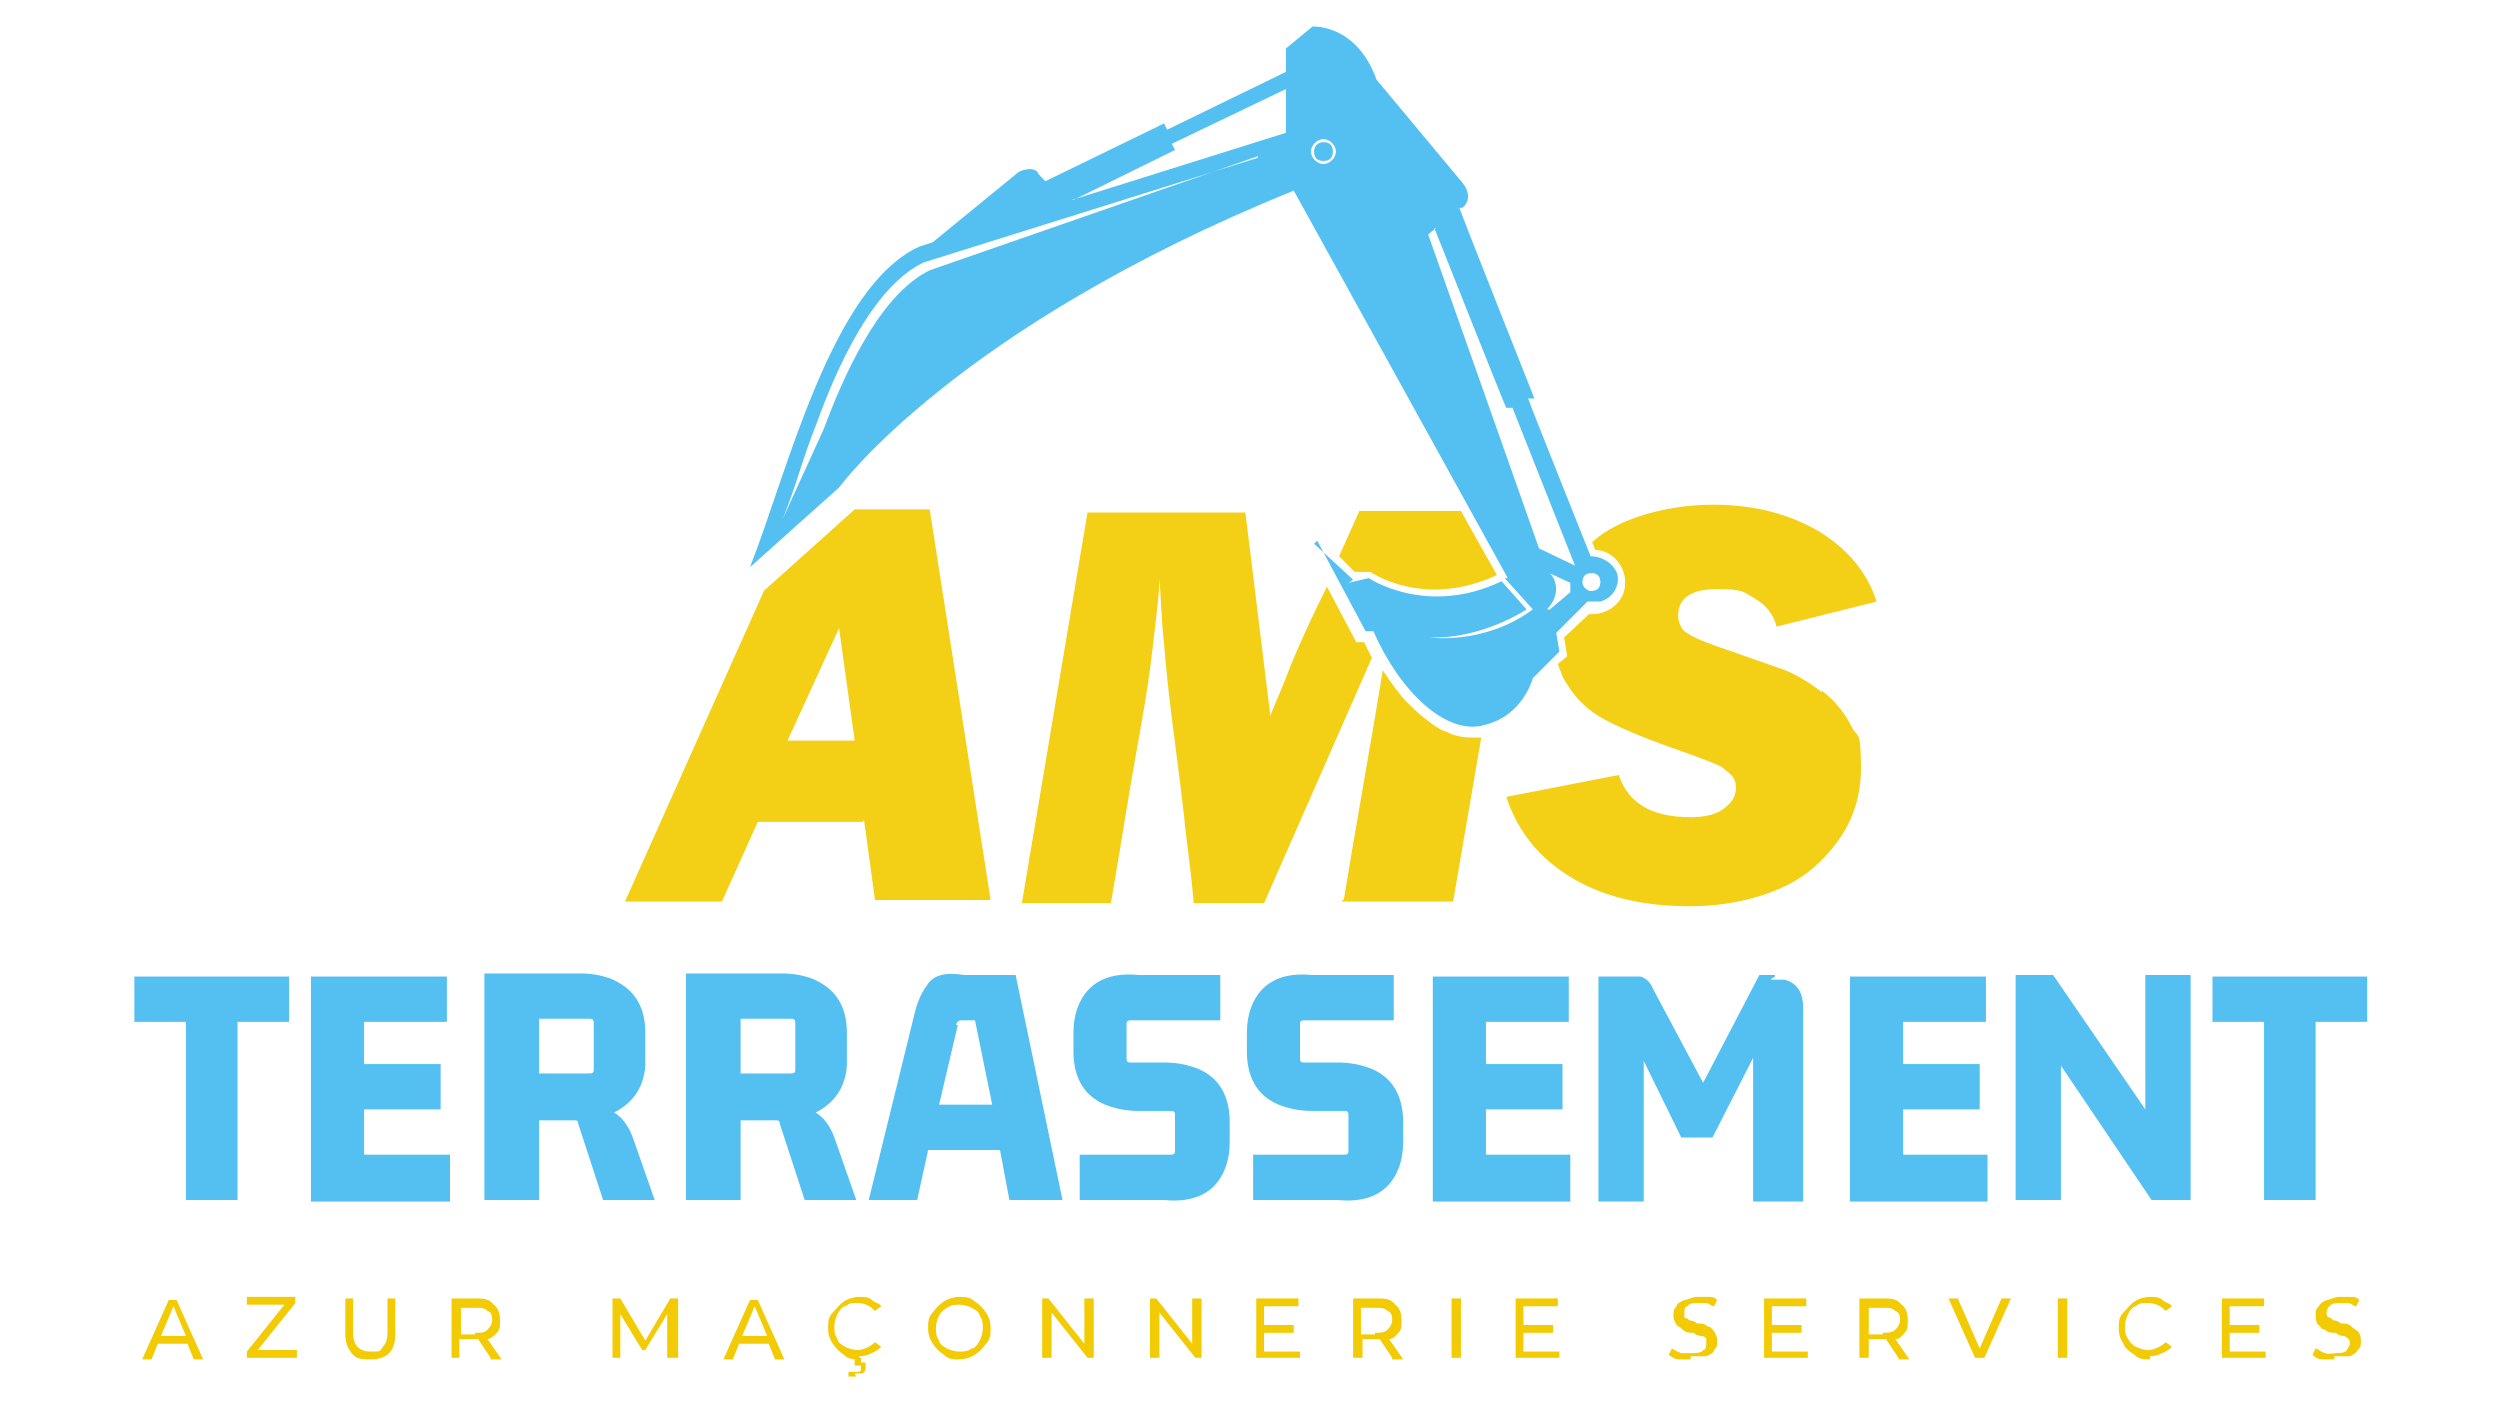
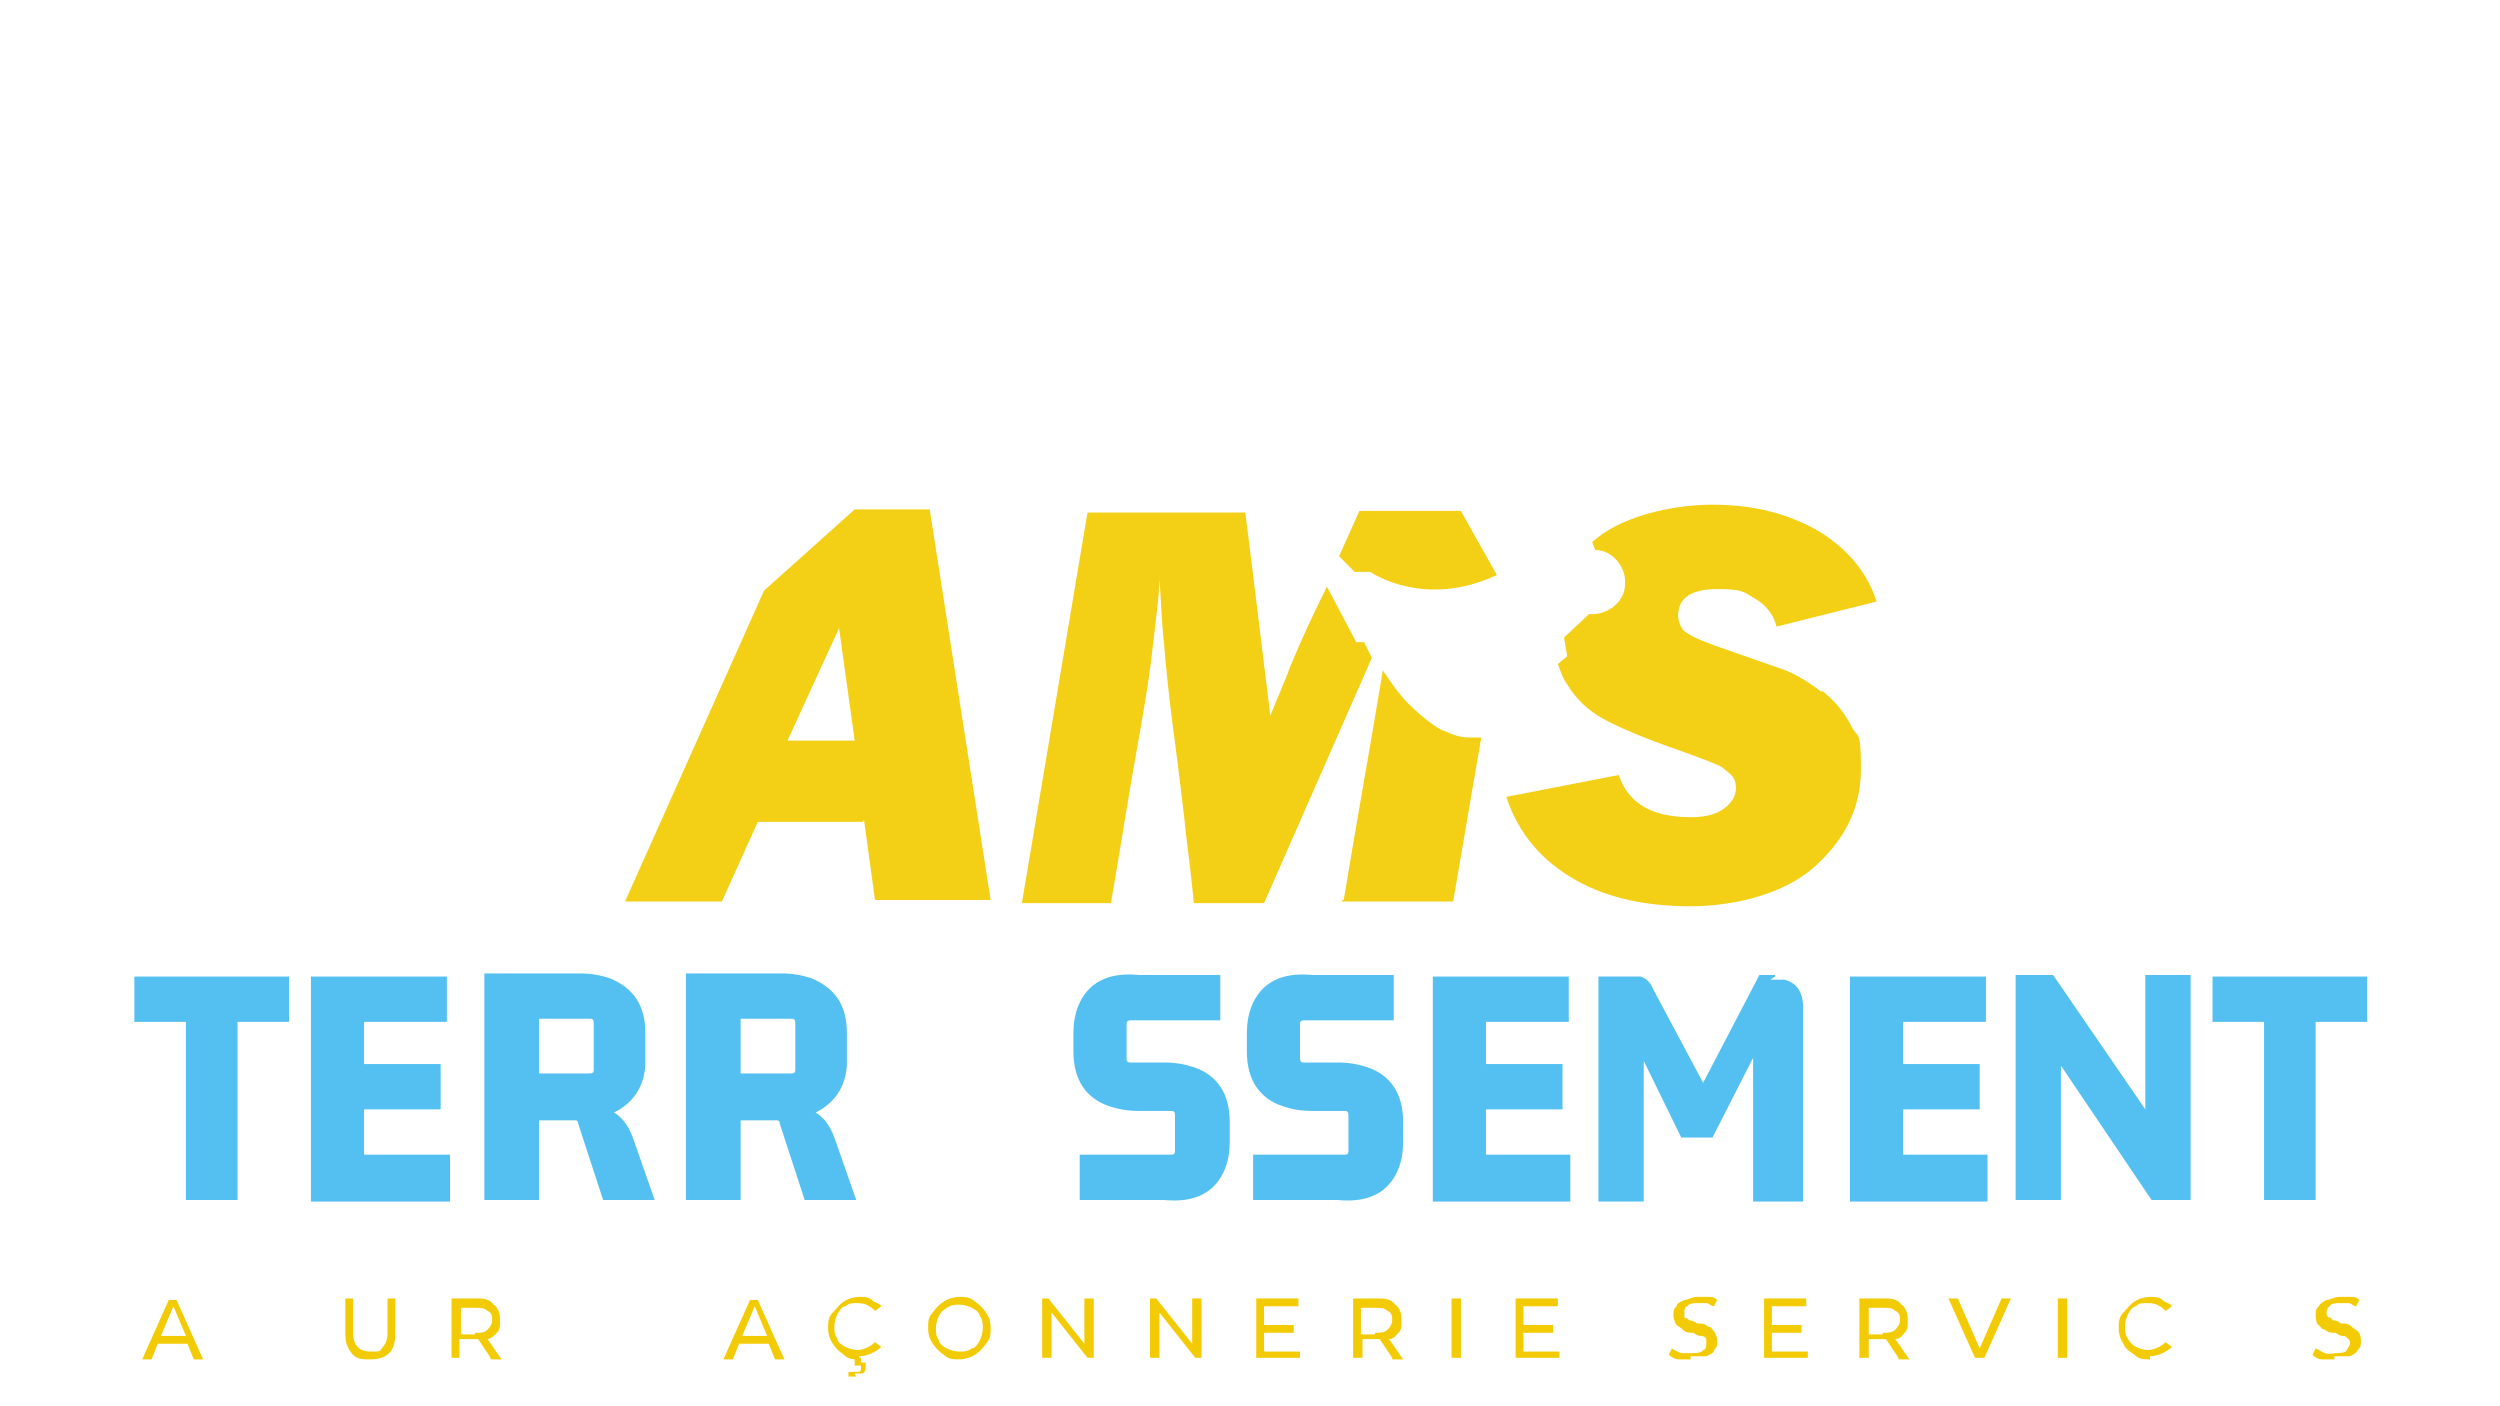
<svg xmlns="http://www.w3.org/2000/svg" id="Logo" version="1.1" viewBox="0 0 160 90">
  <defs>
    <style>
      .st0 {
        fill: #f2cb05;
      }

      .st1, .st2 {
        fill-rule: evenodd;
      }

      .st1, .st3 {
        fill: #f3cf15;
      }

      .st2, .st4 {
        fill: #53c0f1;
      }
    </style>
  </defs>
  <g>
    <path class="st4" d="M15.2,76.8v-11.4h3.3v-2.9h-9.9v2.9h3.3v11.4h3.4-.1Z" />
    <path class="st4" d="M28.8,76.8v-2.9h-5.5v-2.9h4.9v-2.9h-4.9v-2.7h5.3v-2.9h-8.7v14.4h8.9Z" />
    <path class="st4" d="M34.5,76.8v-5.1h2.2c.2,0,.3,0,.3.2h0c0,0,1.6,4.9,1.6,4.9h3.3l-1.4-4c-.3-.8-.7-1.3-1.2-1.6,1.2-.6,1.9-1.6,2-3v-2.1c0-1.8-.8-2.9-2.3-3.5-.6-.2-1.2-.3-1.9-.3h-6.1v14.5h3.5ZM37.7,65.2c.2,0,.3,0,.3.3v2.9c0,.2,0,.3-.3.3h-3.2v-3.5s3.2,0,3.2,0Z" />
    <path class="st4" d="M47.4,76.8v-5.1h2.2c.2,0,.3,0,.3.2h0c0,0,1.6,4.9,1.6,4.9h3.3l-1.4-4c-.3-.8-.7-1.3-1.2-1.6,1.2-.6,1.9-1.6,2-3v-2.1c0-1.8-.8-2.9-2.3-3.5-.6-.2-1.2-.3-1.9-.3h-6.1v14.5h3.5ZM50.6,65.2c.2,0,.3,0,.3.3v2.9c0,.2,0,.3-.3.3h-3.2v-3.5s3.2,0,3.2,0Z" />
-     <path class="st4" d="M68,76.8l-3-14.4h-3.3c-1.2-.2-2,0-2.4.7-.3.4-.6,1-.8,1.9l-2.9,11.8h3.1l.7-3.2h4.6l.6,3.2h3.4ZM61.2,65.6c0-.2.2-.3.3-.3h.9l1.1,5.4h-3.4l1.2-5.1h0Z" />
    <path class="st4" d="M72.4,68c-.2,0-.3,0-.3-.3v-2.1c0-.2,0-.3.3-.3h5.7v-2.9h-5.2c-2-.2-3.3.5-3.9,2-.2.5-.3,1.1-.3,1.7v1.2c0,1.8.8,3,2.3,3.5.6.2,1.2.3,1.9.3h2c.2,0,.3,0,.3.3v2.2c0,.2,0,.3-.3.3h-5.8v2.9h5.4c2,.2,3.3-.5,3.9-2,.2-.5.3-1.1.3-1.7v-1.3c0-1.8-.8-3-2.3-3.5-.6-.2-1.2-.3-1.9-.3h-2.1Z" />
    <path class="st4" d="M83.5,68c-.2,0-.3,0-.3-.3v-2.1c0-.2,0-.3.3-.3h5.7v-2.9h-5.2c-2-.2-3.3.5-3.9,2-.2.5-.3,1.1-.3,1.7v1.2c0,1.8.8,3,2.3,3.5.6.2,1.2.3,1.9.3h2c.2,0,.3,0,.3.3v2.2c0,.2,0,.3-.3.3h-5.8v2.9h5.4c2,.2,3.3-.5,3.9-2,.2-.5.3-1.1.3-1.7v-1.3c0-1.8-.8-3-2.3-3.5-.6-.2-1.2-.3-1.9-.3h-2.1Z" />
    <path class="st4" d="M100.5,76.8v-2.9h-5.4v-2.9h4.9v-2.9h-4.9v-2.7h5.3v-2.9h-8.7v14.4h8.8,0Z" />
    <path class="st4" d="M113.6,62.4h-1l-3.6,6.9-3.2-6c-.2-.5-.5-.7-.8-.8-.2,0-.5,0-.9,0h-1.8v14.4h2.9v-9l2.4,4.9h2l2.6-5.1v9.2h3.2v-12.4c0-1-.4-1.6-1.2-1.8h-.9l.3-.2Z" />
    <path class="st4" d="M127.2,76.8v-2.9h-5.4v-2.9h4.9v-2.9h-4.9v-2.7h5.3v-2.9h-8.7v14.4h8.8,0Z" />
    <path class="st4" d="M137.8,76.8h2.4v-14.4h-2.9v8.6l-5.9-8.6h-2.4v14.4h2.9v-8.6l5.8,8.6h0Z" />
    <path class="st4" d="M148.2,76.8v-11.4h3.3v-2.9h-9.9v2.9h3.3v11.4h3.4-.1Z" />
  </g>
  <g>
    <path class="st0" d="M12.1,86h-2l-.4,1h-.6l1.7-3.8h.5l1.7,3.8h-.6l-.4-1h.1ZM11.9,85.5l-.8-1.9-.8,1.9h1.7,0Z" />
-     <path class="st0" d="M19,86.4v.5h-3.2v-.4l2.4-3h-2.4v-.5h3.1v.4l-2.4,3s2.5,0,2.5,0Z" />
    <path class="st0" d="M23.7,87c-.5,0-.9,0-1.2-.4s-.4-.7-.4-1.3v-2.2h.5v2.2c0,.8.4,1.2,1.1,1.2s.6,0,.8-.3c.2-.2.3-.5.3-.9v-2.2h.5v2.2c0,.6-.1,1-.4,1.3s-.7.4-1.2.4h0Z" />
    <path class="st0" d="M31.4,86.9l-.8-1.2h-1.2v1.2h-.5v-3.8h1.5c.5,0,.9,0,1.2.4.3.2.4.6.4,1s0,.6-.2.8-.4.4-.6.4l.9,1.3h-.7ZM30.4,85.3c.4,0,.6,0,.8-.2s.3-.4.3-.6,0-.5-.3-.6c-.2-.2-.4-.2-.8-.2h-.9v1.7h.9Z" />
-     <path class="st0" d="M42.7,86.9v-2.8l-1.4,2.3h-.2l-1.4-2.3v2.8h-.5v-3.8h.5l1.6,2.7,1.6-2.7h.5v3.8h-.7Z" />
    <path class="st0" d="M49.3,86h-2l-.4,1h-.6l1.7-3.8h.5l1.7,3.8h-.6l-.4-1h0ZM49.1,85.5l-.8-1.9-.8,1.9h1.7-.1Z" />
    <path class="st0" d="M55,87c-.4,0-.7,0-1-.3-.3-.2-.5-.4-.7-.7-.2-.3-.3-.6-.3-1s0-.7.3-1,.4-.5.7-.7.7-.3,1-.3.6,0,.8.2.5.2.6.4l-.4.3c-.3-.3-.6-.5-1.1-.5s-.5,0-.8.2c-.2,0-.4.3-.5.5s-.2.5-.2.8,0,.5.2.8c0,.2.3.4.5.5s.5.2.8.2.8-.2,1.1-.5l.4.3c-.2.2-.4.3-.6.4s-.5.2-.8.2v.2ZM54.8,88.1c-.2,0-.3,0-.5,0v-.3h.5c.2,0,.3,0,.3-.2v-.2h-.4v-.5h.4v.3s.2,0,.3,0c0,0,0,.2,0,.3s0,.3-.2.4c0,0-.3,0-.5,0h0Z" />
    <path class="st0" d="M61.4,87c-.4,0-.7,0-1-.3-.3-.2-.5-.4-.7-.7-.2-.3-.3-.6-.3-1s0-.7.3-1c.2-.3.4-.5.7-.7s.7-.3,1-.3.7,0,1,.3c.3.2.5.4.7.7.2.3.3.6.3,1s0,.7-.3,1c-.2.3-.4.5-.7.7s-.7.3-1,.3ZM61.4,86.5c.3,0,.5,0,.8-.2.2,0,.4-.3.5-.5s.2-.5.2-.8,0-.5-.2-.8c0-.2-.3-.4-.5-.5s-.5-.2-.8-.2-.5,0-.8.2-.4.3-.5.5-.2.5-.2.8,0,.5.2.8c0,.2.3.4.5.5s.5.2.8.2Z" />
    <path class="st0" d="M70,83.1v3.8h-.4l-2.3-2.9v2.9h-.6v-3.8h.4l2.3,2.9v-2.9h.6Z" />
    <path class="st0" d="M76.9,83.1v3.8h-.4l-2.3-2.9v2.9h-.6v-3.8h.4l2.3,2.9v-2.9h.6Z" />
    <path class="st0" d="M83.2,86.4v.5h-2.8v-3.8h2.7v.5h-2.2v1.2h1.9v.5h-1.9v1.2h2.3Z" />
    <path class="st0" d="M89.1,86.9l-.8-1.2h-1.1v1.2h-.6v-3.8h1.5c.5,0,.9,0,1.2.4.3.2.4.6.4,1s0,.6-.2.8-.3.4-.6.4l.9,1.3h-.7ZM88,85.3c.3,0,.6,0,.8-.2s.3-.4.3-.6,0-.5-.3-.6c-.2-.2-.4-.2-.8-.2h-.9v1.7h.9Z" />
    <path class="st0" d="M92.9,83.1h.6v3.8h-.6v-3.8Z" />
    <path class="st0" d="M99.8,86.4v.5h-2.8v-3.8h2.7v.5h-2.2v1.2h1.9v.5h-1.9v1.2h2.3Z" />
    <path class="st0" d="M108.2,87c-.3,0-.6,0-.8,0s-.5-.2-.6-.3l.2-.4c0,0,.3.2.6.3.2,0,.5,0,.7,0s.6,0,.7-.2c.2,0,.2-.3.2-.4s0-.2,0-.3-.2-.2-.3-.2-.3,0-.5-.2c-.3,0-.5,0-.7-.2s-.3-.2-.4-.3c0,0-.2-.3-.2-.6s0-.4.2-.6c0-.2.3-.3.5-.4.2,0,.5-.2.8-.2h.7c.3,0,.4,0,.6.2l-.2.4c-.2,0-.3-.2-.5-.2h-.5c-.3,0-.6,0-.7.2-.2,0-.2.3-.2.4s0,.2,0,.3.2,0,.3.2c0,0,.3,0,.5.2.3,0,.5,0,.7.2.2,0,.3.2.4.3,0,0,.2.3.2.6s0,.4-.2.6c0,.2-.3.3-.5.4-.2,0-.5,0-.8,0h-.2Z" />
    <path class="st0" d="M115.7,86.4v.5h-2.8v-3.8h2.7v.5h-2.2v1.2h1.9v.5h-1.9v1.2h2.3Z" />
    <path class="st0" d="M121.5,86.9l-.8-1.2h-1.1v1.2h-.6v-3.8h1.5c.5,0,.9,0,1.2.4.3.2.4.6.4,1s0,.6-.2.8-.3.4-.6.4l.9,1.3h-.7ZM120.5,85.3c.3,0,.6,0,.8-.2s.3-.4.3-.6,0-.5-.3-.6c-.2-.2-.4-.2-.8-.2h-.9v1.7h.9Z" />
    <path class="st0" d="M128.7,83.1l-1.7,3.8h-.6l-1.7-3.8h.6l1.4,3.2,1.4-3.2h.6,0Z" />
    <path class="st0" d="M131.7,83.1h.6v3.8h-.6v-3.8Z" />
    <path class="st0" d="M137.6,87c-.4,0-.7,0-1-.3-.3-.2-.6-.4-.7-.7-.2-.3-.3-.6-.3-1s0-.7.3-1,.4-.5.7-.7.7-.3,1-.3.6,0,.8.2.5.2.6.4l-.4.3c-.3-.3-.6-.5-1.1-.5s-.6,0-.8.2c-.2,0-.4.3-.5.5s-.2.5-.2.8,0,.5.2.8c.1.2.3.4.5.5s.5.2.8.2.8-.2,1.1-.5l.4.3c-.2.2-.4.3-.6.4s-.5.2-.8.2v.2Z" />
-     <path class="st0" d="M145,86.4v.5h-2.8v-3.8h2.7v.5h-2.2v1.2h1.9v.5h-1.9v1.2h2.3Z" />
    <path class="st0" d="M149.4,87c-.3,0-.6,0-.8,0-.3,0-.5-.2-.6-.3l.2-.4c.1,0,.3.2.6.3s.5,0,.7,0,.6,0,.7-.2.2-.3.2-.4,0-.2-.1-.3c0,0-.2-.2-.3-.2s-.3,0-.5-.2c-.3,0-.5,0-.7-.2-.2,0-.3-.2-.4-.3-.1,0-.2-.3-.2-.6s0-.4.2-.6c.1-.2.3-.3.5-.4.2,0,.5-.2.8-.2h.7c.3,0,.4,0,.6.2l-.2.4c-.2,0-.3-.2-.5-.2h-.5c-.3,0-.6,0-.7.2-.1,0-.2.3-.2.4s0,.2.1.3c0,0,.2,0,.3.2.1,0,.3,0,.5.2.3,0,.5,0,.7.2s.3.2.4.3.2.3.2.6,0,.4-.2.6c-.1.2-.3.3-.5.4-.2,0-.5,0-.8,0h-.2Z" />
  </g>
  <path class="st3" d="M55.2,52.6h-6.7l-2.3,5.1h-6.2l8.9-19.9,5.8-5.2h4.8l3.9,25h-7.4l-.7-5.1h0ZM54.7,47.4l-1-7.2-3.3,7.2h4.3Z" />
  <path class="st3" d="M116.6,44.3c-.9-.7-1.9-1.3-2.9-1.6l-4-1.4c-1.1-.4-1.7-.7-2-1-.2-.3-.3-.6-.3-.9,0-1.1.8-1.7,2.5-1.7s1.7.2,2.4.6c.7.4,1.2,1,1.4,1.8l6.4-1.6c-.6-1.9-1.9-3.4-3.7-4.5-1.9-1.1-4.1-1.7-6.8-1.7s-6,.8-7.7,2.4l.2.5c1.1,0,2,1.1,1.9,2.2,0,1.1-1.1,2-2.3,1.9l-1.6,1.5.2,1.2-.6.5c.2.5.3.9.6,1.3.6,1,1.4,1.7,2.3,2.2s2.5,1.2,4.8,2c1.7.6,2.7,1,2.8,1.1s.4.3.6.5.3.5.3.8c0,.5-.2.9-.7,1.3s-1.2.6-2.2.6c-2.5,0-4-.9-4.6-2.7l-7.2,1.4c.8,2.4,2.3,4.1,4.4,5.3s4.6,1.7,7.4,1.7,6-.8,7.9-2.5,3-3.7,3-6.3-.2-1.9-.6-2.7-1-1.6-1.9-2.3h0Z" />
-   <path class="st2" d="M101.7,36.7c-.3,0-.5.4-.4.7s.4.5.7.4c.3,0,.5-.4.4-.7,0-.3-.4-.5-.7-.4M100.5,37.8v-.5l-1.3-.6c.5.5.6,1.5-.2,2.3h.2c0,0,1.3-1.1,1.3-1.1h0ZM91.9,14.6l-.5.4c2.5,7.1,5.7,16.1,7.1,20.1l2.3,1.1h0c0,0-4-10.1-4-10.1h-.4c0,.1-4.6-11.5-4.6-11.5h0ZM68.6,12.8l13.7-4.3v-2.8l-7.3,3.5.2.4-6.5,3.2h0ZM80.5,10l-21,7.3c-3.3,1.6-5.6,7-6.8,10.2l-2.6,5.7c1.1-2.8,1.1-3.4,2.2-6.2,1.2-3.3,3.5-8.6,6.8-10.2l21.4-6.7h0ZM84.7,8.9c-.4,0-.8.4-.8.8s.4.8.8.8.8-.4.8-.8-.4-.8-.8-.8ZM84.7,9.1c-.3,0-.6.2-.6.6s.2.6.6.6.6-.2.6-.6-.2-.6-.6-.6ZM84.1,34.8l2.5,2.3-.3.2,1.3-.3s3.7,2.5,8.5.2l1.6,1.8s-2.8,1.9-6.2,1.8c0,0,3.5.5,6.6-1.8l-1.8-2h.2c0,0-13.7-24.8-13.7-24.8-21.7,8.8-29.1,19-29.1,19l-5.7,5.1c2.4-6.1,5.2-17.9,10.8-20.5l.9-.3,5.5-4.5s.8-.4,1.2,0c0,.1.3.4.5.6l7.6-3.7.2.4,7.6-3.7v-1.5l1.7-1.4s2.8-.2,4.1,3.4l5.5,6.6s.8.9,0,1.6h-.2c0,.1,4.8,12.2,4.8,12.2h-.4c0,.1,4,10.1,4,10.1.7,0,1.4.4,1.7,1.1.2.8-.3,1.6-1.1,1.8h-.8l-2,2,.2,1.2-1.7,1.7s-.6,2.4-3.1,3c-2.4.7-5.4-2.1-7.1-6h-.5l-3.1-5.8h0l-.2.2Z" />
  <path class="st1" d="M85.7,35.6l1,1h1s3.4,2.4,8.1.2l-1.8-3.2-.5-.9h-6.5l-1.3,2.9h0Z" />
  <path class="st3" d="M85.9,57.7h7.1l1.8-10.5h-.6c-.4,0-.9,0-1.7-.4-.2,0-1.2-.6-2.4-1.8-.5-.5-1-1.2-1.6-2.1-.8,4.9-1.7,9.8-2.5,14.7h-.1Z" />
  <path class="st3" d="M84.9,37.5l1.9,3.6h.5l.5,1-6.9,15.7h-4.5c-.2-2.3-.5-4.2-.6-5.4-.6-5.2-1-7.4-1.3-11.2-.2-1.8-.2-3.2-.3-4.1,0,.9-.2,2.3-.4,4.1-.4,3.6-.9,5.7-1.8,11.2-.2,1.2-.5,3.1-.9,5.4h-5.7l4.2-25h10.1l.4,3.2,1.2,9.8c.4-1,.9-2.1,1.3-3.2.7-1.7,1.5-3.4,2.3-5h0Z" />
</svg>